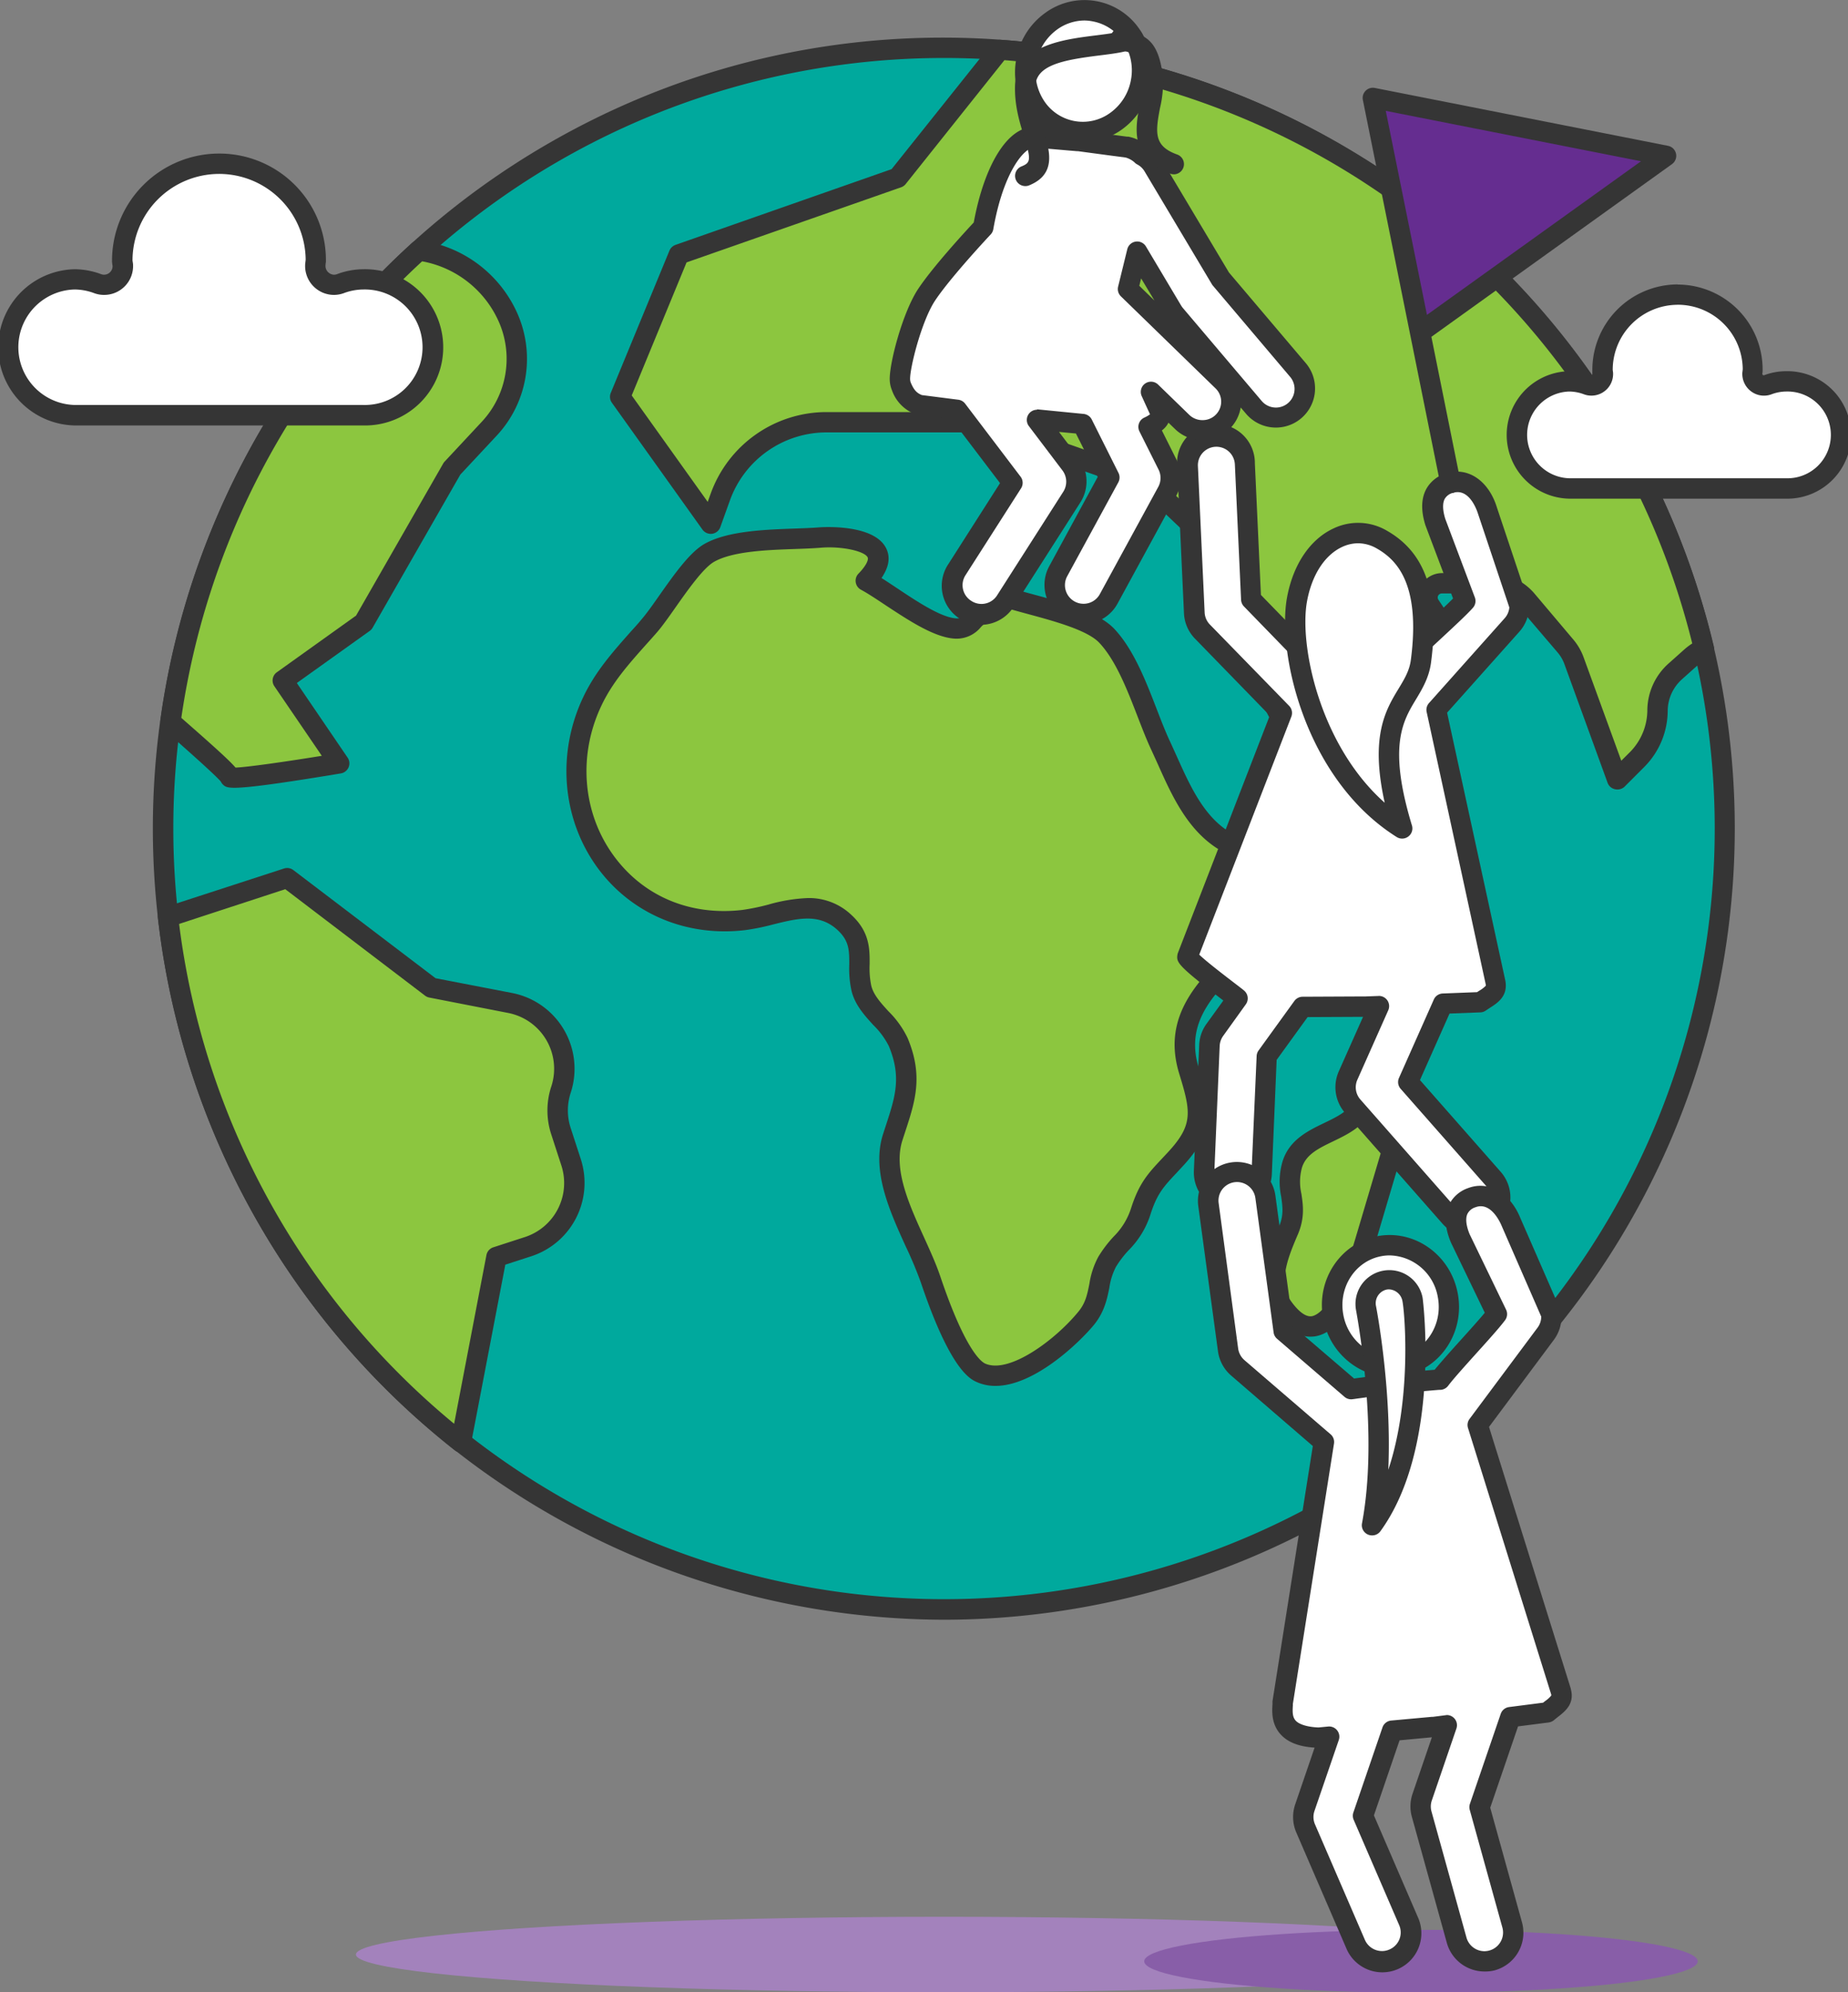
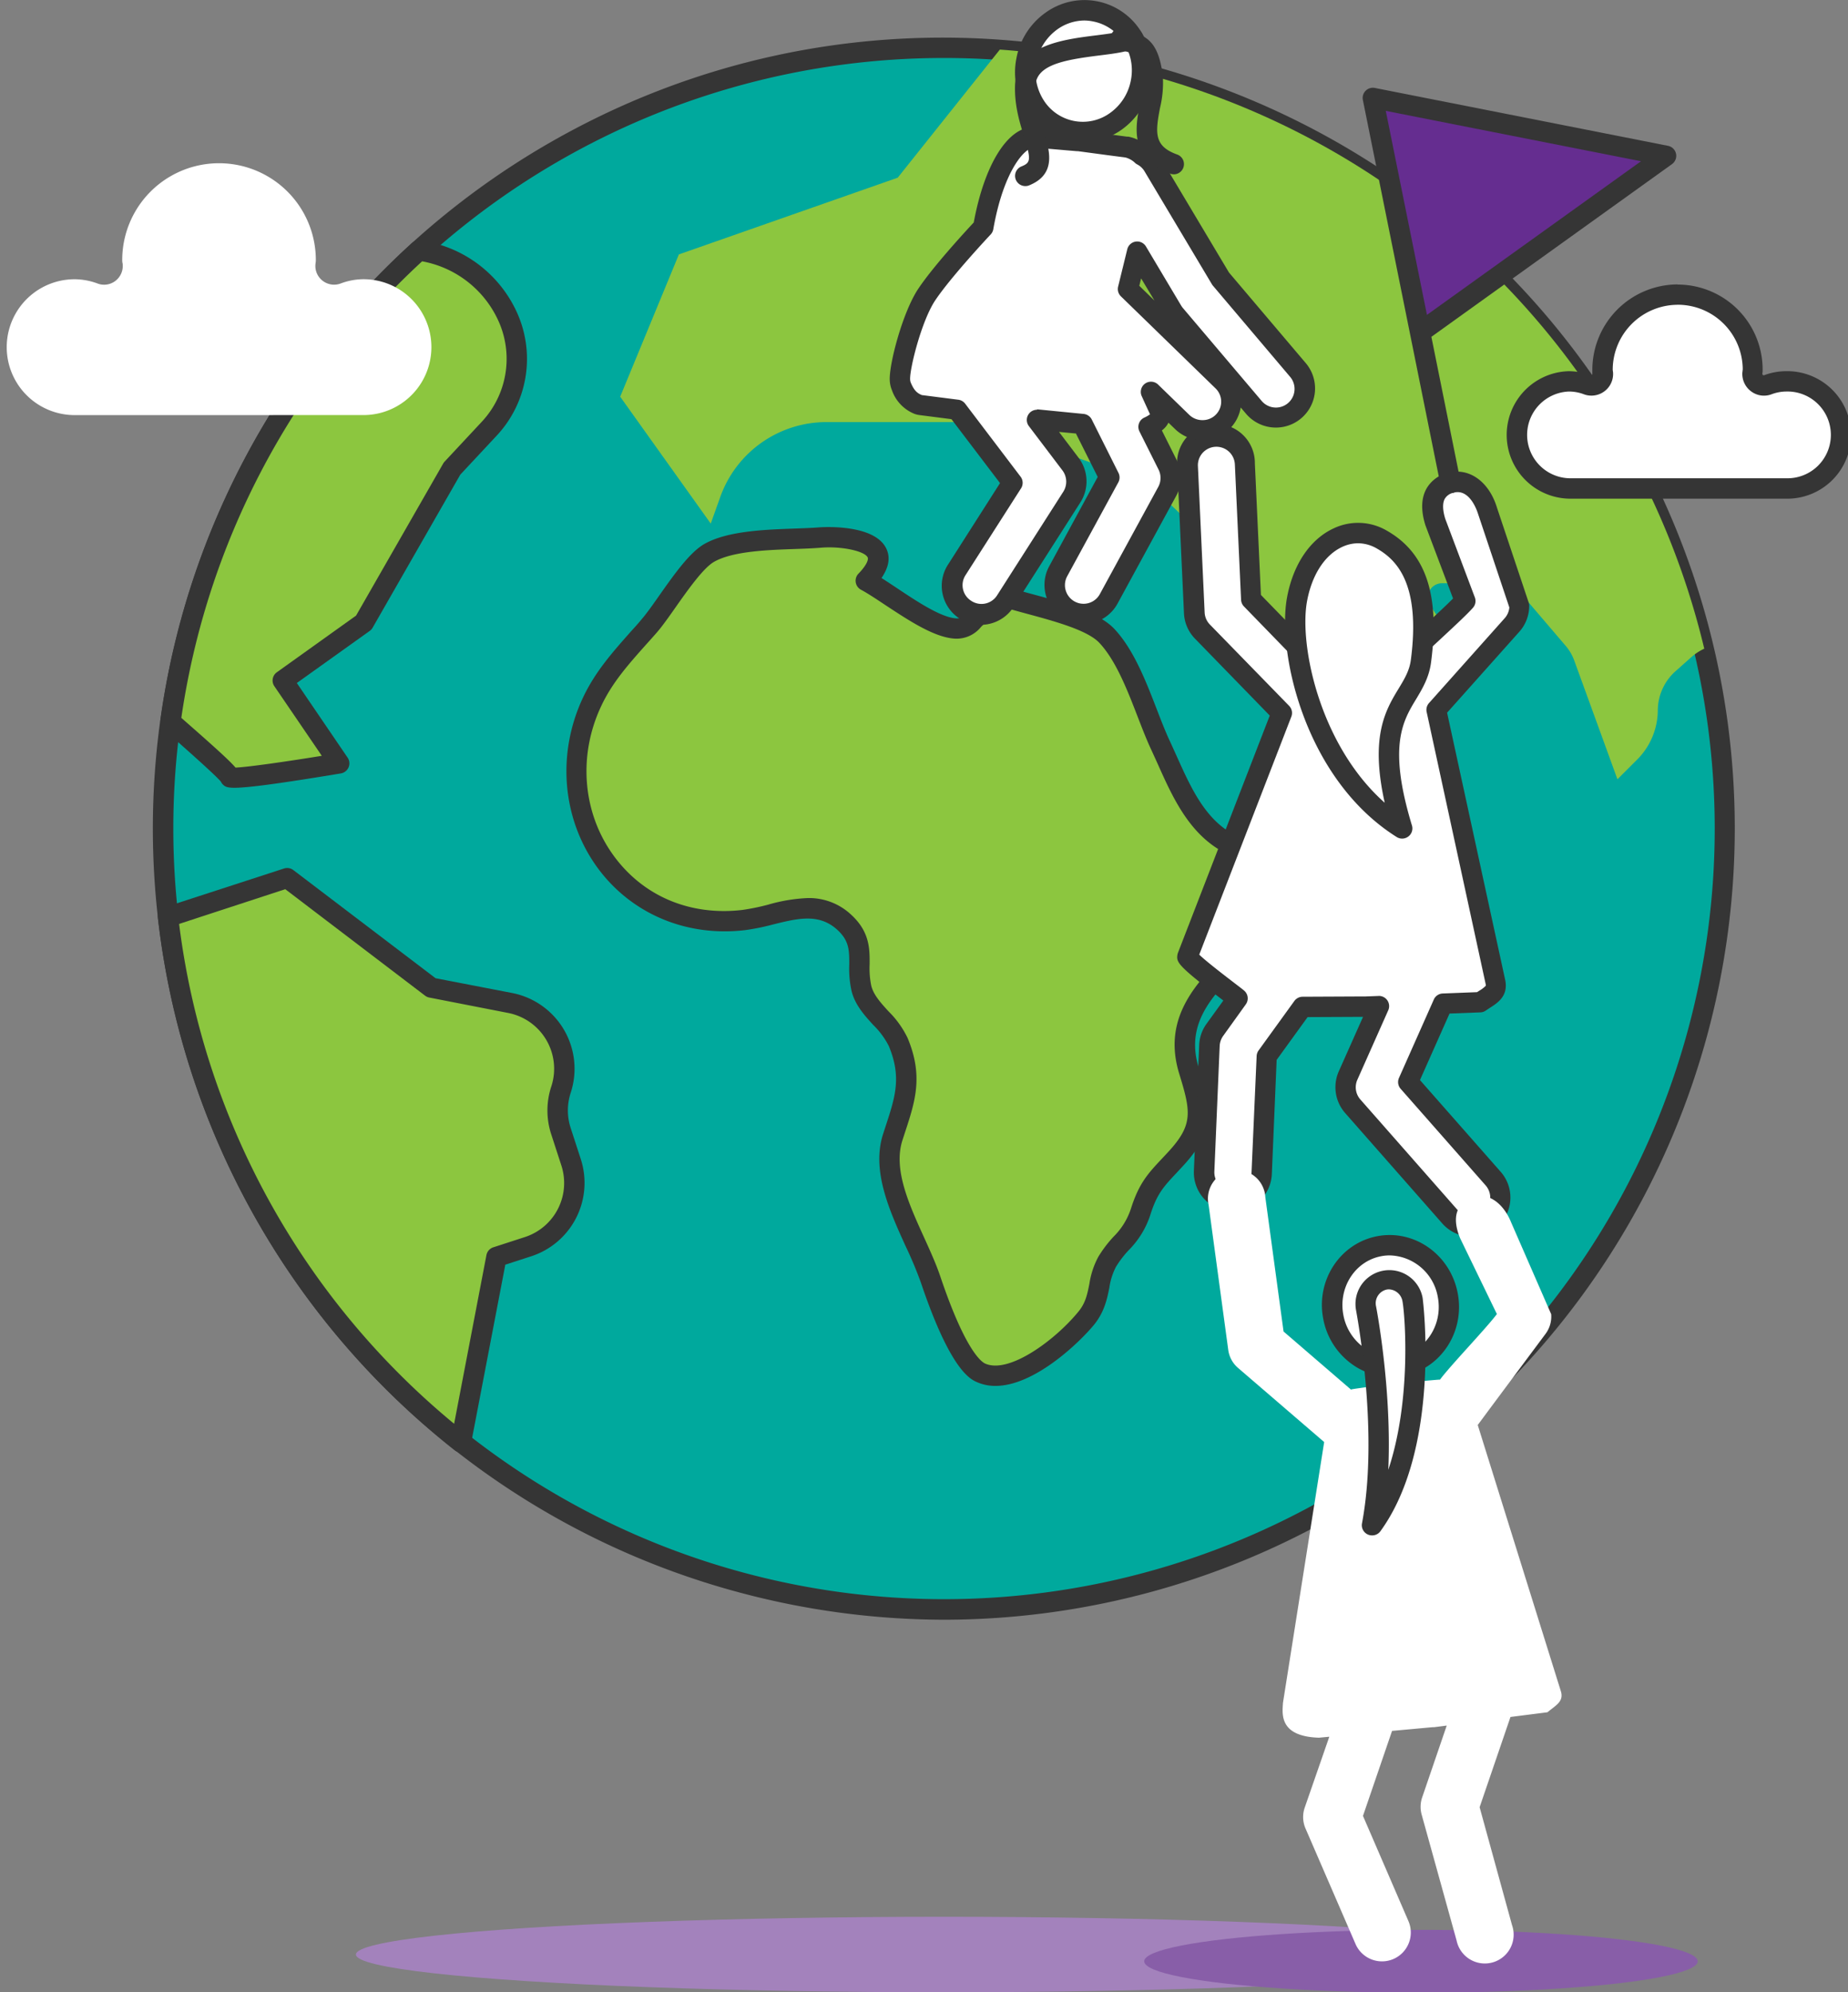
<svg xmlns="http://www.w3.org/2000/svg" id="Layer_1" data-name="Layer 1" viewBox="0 0 500 539">
  <rect x="0" y="0" width="500" height="539" fill="#808080" stroke="none" />
  <title>mission-of-project-image</title>
  <path d="M361,407.12C260,465.45,130.79,430.83,72.45,329.79S48.73,99.54,149.77,41.2,380,17.48,438.36,118.53,462.08,348.78,361,407.12Z" style="fill:#00a99d" />
  <path d="M255.75,438.27A215.25,215.25,0,0,1,200,430.88,214,214,0,0,1,148.4,38.81c102.2-59,233.34-23.86,292.35,78.34a214.17,214.17,0,0,1-185,321.12Zm-.7-422.58A208.47,208.47,0,0,0,74.83,328.41,208.51,208.51,0,1,0,255.05,15.69Z" style="fill:#353535" />
  <path d="M270.32,160.94c-1.52.35-4.47,1.1-5.75,2.12-1.59,1.28.9,2.94,0,3.67-1.57,1.25-2.7,3.52-6.06,3.31-7-.45-17.78-9.52-24.19-12.95,10.33-10.62-6-12.22-12.38-11.68-8.25.68-22.52-.06-30,4.14-5.17,2.91-12.12,15-16.29,19.79-5.8,6.68-11.63,12.48-15.41,20.47-13.86,29.34,7.47,63,41,59.08,9.31-1.09,19.07-6.94,27.32.78,6.08,5.69,2.87,11.05,4.48,17.68,1.39,5.75,7.75,9.28,9.95,14.55,4.22,10.11,1.55,16.44-1.46,25.76-4,12.24,6.27,26.77,10.25,38.58,2,5.94,7.84,22.59,13.57,25.2,9,4.1,23.14-8.19,28.52-14.8,4.21-5.17,2.83-10.42,5.66-15.25,3.06-5.24,6.93-6.81,9.07-13.56,2.31-7.28,4.71-9.09,9.59-14.4,7.86-8.54,6.64-13.54,3.5-23.67-6.53-21.05,17.17-30.89,27.84-46.35,11.15-16.13-10.4-10.75-18.84-16.27-8.68-5.68-12.48-16.46-16.66-25.4S306.4,179.36,299.47,172C294.13,166.36,277.9,163.74,270.32,160.94Z" style="fill:#8cc63f" />
  <path d="M269.34,375a12.2,12.2,0,0,1-5.11-1.06c-1.75-.8-7.09-3.23-15.05-26.83a108.18,108.18,0,0,0-4.19-10c-4.34-9.56-9.25-20.39-6.06-30.26l.65-2c2.65-8.08,4.4-13.41.89-21.83a21.68,21.68,0,0,0-4.18-5.66c-2.34-2.56-5-5.47-5.91-9.31a27.85,27.85,0,0,1-.6-7.09c0-3.8,0-6.31-3.08-9.23-5-4.69-10.77-3.26-17.45-1.61a60.93,60.93,0,0,1-7.67,1.56c-16,1.89-31-4.52-40.1-17.14-9.44-13.14-10.86-30.71-3.71-45.85,3.31-7,8-12.24,12.9-17.79,1-1.09,2-2.19,2.92-3.32,1.3-1.5,3-3.88,4.76-6.41,4.07-5.77,8.27-11.73,12.26-14,6.23-3.51,16.29-3.86,24.38-4.15,2.46-.09,4.78-.17,6.71-.33.15,0,14.83-1.16,18.11,5.77,1.13,2.39.69,5-1.31,7.94,1.35.85,2.79,1.81,4.28,2.8,5.25,3.5,11.79,7.86,15.9,8.12,1.25.08,1.75-.37,2.85-1.49l.08-.08a4,4,0,0,1,1.24-4.81c1.29-1,3.4-1.85,6.84-2.66a2.84,2.84,0,0,1,1.58.1c2.13.79,5.12,1.6,8.28,2.45,8.27,2.24,17.64,4.78,21.93,9.32,5.24,5.56,8.56,14.16,11.49,21.74,1.22,3.16,2.37,6.14,3.58,8.71.61,1.31,1.21,2.66,1.82,4,3.49,7.78,7.1,15.83,13.85,20.24,2.26,1.48,6.1,2.07,9.8,2.64,5.69.87,11.05,1.69,12.88,5.93,1.69,3.93-.95,8.49-3.08,11.58-3.49,5.05-8.23,9.46-12.81,13.73-10,9.33-18.66,17.38-14.67,30.23,3.33,10.76,4.66,16.82-4.1,26.36-.66.72-1.28,1.37-1.85,2-3.55,3.77-5.33,5.67-7.14,11.37a24,24,0,0,1-5.83,9.56,27.53,27.53,0,0,0-3.49,4.56,17.53,17.53,0,0,0-1.78,5.63c-.61,3-1.31,6.51-4.12,10C292.06,363.25,279.9,375,269.34,375ZM218.55,243a16.62,16.62,0,0,1,11.92,4.67c4.88,4.57,4.85,9.2,4.82,13.28a23.22,23.22,0,0,0,.44,5.76c.6,2.47,2.56,4.63,4.64,6.91a26.06,26.06,0,0,1,5.19,7.23c4.3,10.32,2.08,17.09-.74,25.67l-.65,2c-2.53,7.84,1.72,17.22,5.84,26.29,1.67,3.69,3.25,7.16,4.4,10.56,6.67,19.8,11,23.05,12.1,23.57,6.49,2.95,19.05-6.42,25.24-14,2-2.4,2.44-4.8,3-7.57a22.33,22.33,0,0,1,2.43-7.33,33.29,33.29,0,0,1,4.13-5.44A18.89,18.89,0,0,0,306,327c2.19-6.89,4.65-9.51,8.37-13.48.56-.6,1.17-1.24,1.81-1.94,6.71-7.3,6-10.86,2.89-21-5-16.16,5.77-26.19,16.18-35.89,4.37-4.07,8.89-8.28,12-12.83s2.66-6,2.55-6.27c-.62-1.43-5.26-2.15-8.65-2.67-4.29-.65-8.72-1.33-12-3.47-8.1-5.29-12.22-14.48-15.85-22.6-.6-1.33-1.2-2.65-1.79-3.93-1.29-2.75-2.47-5.81-3.73-9.06-2.75-7.11-5.86-15.17-10.36-19.94-3.22-3.42-12.17-5.84-19.36-7.79-2.92-.79-5.7-1.54-7.94-2.31a21.44,21.44,0,0,0-3,.94,3.31,3.31,0,0,1-.9,4.13,11.07,11.07,0,0,0-.82.78,8.48,8.48,0,0,1-7.13,3.13c-5.59-.36-12.51-5-18.61-9-2.49-1.66-4.85-3.23-6.71-4.23a2.76,2.76,0,0,1-.68-4.35c2.12-2.18,2.78-3.78,2.49-4.39-.83-1.76-7.23-3.09-12.66-2.63-2.06.17-4.45.26-7,.35-7.48.26-16.8.59-21.87,3.45-2.9,1.63-7.09,7.57-10.45,12.34-1.86,2.65-3.62,5.15-5.11,6.85-1,1.15-2,2.26-3,3.37-4.66,5.24-9.07,10.2-12,16.48-6.3,13.33-5.07,28.77,3.21,40.28,8,11.13,20.75,16.56,35,14.89a59.61,59.61,0,0,0,7-1.44A44.72,44.72,0,0,1,218.55,243Z" style="fill:#353535" />
-   <path d="M379.37,302.15,369.26,336.2c-2.35,7.94-10.67,33.9-22.35,17.27-4.44-6.32-.83-14.6,1.64-20.41,3.13-7.34-1.09-11,1.08-18,2.5-8,12.78-8.23,17.64-13.83,3.39-3.9,5.49-10.11,8-14.68Z" style="fill:#8cc63f" />
-   <path d="M354.5,361.68c-3.45,0-6.75-2.22-9.85-6.62-5.27-7.5-1.33-16.76,1.28-22.88l.09-.2c1.36-3.2,1-5.41.62-8.2a19.59,19.59,0,0,1,.37-9.52c1.83-5.84,6.84-8.26,11.27-10.4,2.72-1.31,5.29-2.55,6.91-4.42,2-2.33,3.63-5.81,5.18-9.17.78-1.69,1.59-3.44,2.44-5a2.76,2.76,0,0,1,5.09.61L382,301.45a2.79,2.79,0,0,1,0,1.49L371.91,337c-4.61,15.53-9.87,23.57-16.08,24.59A8.6,8.6,0,0,1,354.5,361.68Zm20-67.18a36.85,36.85,0,0,1-5.14,8.56c-2.36,2.72-5.57,4.27-8.67,5.77-3.92,1.89-7.3,3.52-8.42,7.08a14.49,14.49,0,0,0-.17,7.06c.46,3.06,1,6.54-1,11.17l-.09.2c-2.25,5.3-5.35,12.56-1.84,17.55,1.49,2.12,3.71,4.58,5.78,4.25,1.36-.23,6.24-2.38,11.68-20.72l9.89-33.31Z" style="fill:#353535" />
  <path d="M438.36,118.53A211,211,0,0,0,270.52,13.42L242.89,48.08,183.68,68.84l-15.88,38.5,24.5,34.33,2.6-7.26a30.5,30.5,0,0,1,28.71-20.2H264l46.42,16.32,16,15.26v9.69l22.23,42.58,6.47-2.39a102.93,102.93,0,0,0,37.21-23.81l-5.37-8.05a3.86,3.86,0,0,1,3.21-6h13a13,13,0,0,1,9.86,4.55l10.58,12.39a12.91,12.91,0,0,1,2.33,4l11.68,32.11,5.56-5.56a19,19,0,0,0,5.36-13.23,14.27,14.27,0,0,1,4.77-10.43l4.26-3.79a14.14,14.14,0,0,1,3.54-2.32A211.34,211.34,0,0,0,438.36,118.53Z" style="fill:#8cc63f" />
-   <path d="M437.55,213.62a2.46,2.46,0,0,1-.6-.07,2.73,2.73,0,0,1-2-1.75l-11.68-32.11a10.31,10.31,0,0,0-1.83-3.14l-10.58-12.39a10.21,10.21,0,0,0-7.77-3.58h-13a1.09,1.09,0,0,0-.91,1.7l5.36,8.05a2.76,2.76,0,0,1-.34,3.48,106.45,106.45,0,0,1-38.2,24.45l-6.47,2.39a2.76,2.76,0,0,1-3.4-1.31L324,156.76a2.81,2.81,0,0,1-.31-1.28V147l-14.71-14-45.42-16H223.61a27.8,27.8,0,0,0-26.11,18.37l-2.61,7.26a2.76,2.76,0,0,1-2.21,1.8,2.79,2.79,0,0,1-2.62-1.13l-24.51-34.33a2.76,2.76,0,0,1-.3-2.65l15.88-38.51a2.79,2.79,0,0,1,1.64-1.55l58.46-20.49,27.14-34a2.76,2.76,0,0,1,2.35-1,214,214,0,0,1,170,106.48h0a214.27,214.27,0,0,1,23,57.74,2.76,2.76,0,0,1-1.53,3.14,11.76,11.76,0,0,0-2.86,1.87l-4.25,3.8a11.58,11.58,0,0,0-3.86,8.41,21.68,21.68,0,0,1-6.17,15.14l-5.55,5.56A2.79,2.79,0,0,1,437.55,213.62Zm-47.4-58.55h13a15.73,15.73,0,0,1,12,5.51L425.64,173a15.77,15.77,0,0,1,2.82,4.84l10.2,28,2.5-2.49A16.25,16.25,0,0,0,445.71,192a17.1,17.1,0,0,1,5.7-12.43l4.26-3.8a16.81,16.81,0,0,1,2.19-1.66A208.71,208.71,0,0,0,271.76,16.28L245.05,49.79a2.78,2.78,0,0,1-1.25.89L185.76,71l-14.84,36,20.56,28.8.83-2.3a33.34,33.34,0,0,1,31.3-22H264a2.86,2.86,0,0,1,.92.15l46.42,16.32a2.8,2.8,0,0,1,1,.6l16,15.27a2.77,2.77,0,0,1,.85,2v9L350,194.64l4.2-1.55a101.11,101.11,0,0,0,34.6-21.6l-4.1-6.15a6.6,6.6,0,0,1,5.5-10.27Z" style="fill:#353535" />
  <path d="M122.31,126.78,132.42,116a27.63,27.63,0,0,0,5.34-29.35h0a30.82,30.82,0,0,0-24.45-18.81A211.31,211.31,0,0,0,46.12,195.33c7.89,6.89,16.15,14.27,16.1,14.92-.09,1.25,29.56-3.72,29.56-3.72L76.51,184.14l21.92-15.67Z" style="fill:#8cc63f" />
  <path d="M63.45,213.16c-2.18,0-2.6-.39-3.06-.8a2.92,2.92,0,0,1-.65-.9c-.58-.68-3.24-3.4-15.43-14.06a2.74,2.74,0,0,1-.92-2.45,214.33,214.33,0,0,1,68.07-129.2,2.73,2.73,0,0,1,2.22-.69A33.69,33.69,0,0,1,140.3,85.55a30.42,30.42,0,0,1-5.87,32.28l-9.89,10.6-23.72,41.41a2.71,2.71,0,0,1-.78.87l-19.73,14.1L94.05,205a2.74,2.74,0,0,1,.26,2.63,2.78,2.78,0,0,1-2.08,1.64C74.23,212.26,66.78,213.15,63.45,213.16Zm-4-3.09a2.65,2.65,0,0,0,.06.77A2.48,2.48,0,0,1,59.47,210.07Zm0,0h0ZM49.06,194.24c9,7.9,13,11.51,14.67,13.46,3.21-.13,13.3-1.56,23.34-3.19L74.24,185.69a2.74,2.74,0,0,1,.67-3.79l21.43-15.33,23.58-41.16a2.71,2.71,0,0,1,.38-.51l10.1-10.83a24.92,24.92,0,0,0,4.81-26.42,28.21,28.21,0,0,0-21-16.94A208.82,208.82,0,0,0,49.06,194.24Z" style="fill:#353535" />
  <path d="M142.86,337.28a18.14,18.14,0,0,0,11.64-22.85l-2.72-8.37a18.13,18.13,0,0,1,0-11.26h0A18.12,18.12,0,0,0,138,271.36l-21.34-4.18-39-29.65L45.46,248A211.81,211.81,0,0,0,124.71,390.2l9.61-50.15Z" style="fill:#8cc63f" />
  <path d="M124.71,393a2.74,2.74,0,0,1-1.7-.59,214.53,214.53,0,0,1-80.29-144,2.75,2.75,0,0,1,1.88-2.93l32.25-10.48a2.75,2.75,0,0,1,2.52.43l38.48,29.26,20.72,4a20.88,20.88,0,0,1,15.84,27,15.36,15.36,0,0,0,0,9.55l2.72,8.37a20.88,20.88,0,0,1-13.41,26.32l-7,2.27-9.3,48.55a2.75,2.75,0,0,1-1.74,2.06A2.69,2.69,0,0,1,124.71,393Zm-76.25-143a209.06,209.06,0,0,0,74.41,135.25l8.74-45.64a2.76,2.76,0,0,1,1.86-2.11l8.54-2.77h0a15.37,15.37,0,0,0,9.87-19.38l-2.72-8.37a20.73,20.73,0,0,1,0-13,15.38,15.38,0,0,0-11.66-19.89l-21.35-4.17a2.74,2.74,0,0,1-1.14-.51L77.18,240.6Z" style="fill:#353535" />
  <path d="M411.08,164l-8.6-25.74c-1.49-4.94-5.18-8.93-10-7.55-4.13,1.17-5.92,4.71-4.07,10.62l8.05,21.33c-3.14,3.53-13.76,12.78-16.91,16.31-.45,0,.78,0-11.88-.07h-.42c-12.66.58-11.42.52-11.88.58l-16.78-17.27-1.69-36.65a7.77,7.77,0,0,0-15.53.72l1.82,39.6a7.84,7.84,0,0,0,2.19,5.06L346.79,193l-25.47,65.83c-.17,1.24,12.8,10.73,13.48,11.41l-6.08,8.41a7.8,7.8,0,0,0-1.47,4.24l-1.44,34.06a7.8,7.8,0,0,0,7.46,8.12h.34a7.8,7.8,0,0,0,7.79-7.47l1.34-31.72,9.68-13.39,16.79-.08h.42l3.46-.13L364.74,291a7.8,7.8,0,0,0,1.27,8.32l26.3,29.9A7.8,7.8,0,0,0,404,318.93l-23-26.14,9.43-21.22,10.06-.38c2.47-1.73,4.66-2.52,4.17-5.25l-16.06-73.88c6.25-7-3.3,3.71,20.48-22.95A7.77,7.77,0,0,0,411.08,164Z" style="fill:#fff" />
  <path d="M398.17,334.64a10.61,10.61,0,0,1-7.93-3.58l-26.3-29.9a10.59,10.59,0,0,1-1.72-11.26l6.57-14.76-15,.07-8.38,11.58-1.3,30.9a10.55,10.55,0,1,1-21.09-.9l1.44-34.06a10.41,10.41,0,0,1,2-5.73l4.53-6.27-.32-.25c-12-9.17-12.39-10.07-12.11-12.07a2.69,2.69,0,0,1,.16-.62l24.83-64.17-20.21-20.79a10.51,10.51,0,0,1-3-6.86l-1.82-39.59a10.53,10.53,0,1,1,21-1l1.64,35.6,15.17,15.6,8.91-.41,1.52-.07.36,0h2.36l8.78,0c1.82-1.89,4.71-4.57,7.74-7.38,2.66-2.47,5.39-5,7.14-6.78l-7.44-19.71a.88.88,0,0,1-.05-.15c-1.22-3.91-1.14-7.19.25-9.77a9,9,0,0,1,5.7-4.33c5.74-1.63,11.26,2.23,13.43,9.4l8.58,25.67a2.89,2.89,0,0,1,.14.88,10.54,10.54,0,0,1-2.67,7l-19.55,21.91,15.76,72.51c.76,4.16-2.06,6-4.12,7.31l-1.16.77a2.68,2.68,0,0,1-1.47.5l-8.35.32-8,18,21.83,24.81a10.55,10.55,0,0,1-7.92,17.53Zm-25.08-65.16a2.76,2.76,0,0,1,2.52,3.88l-8.35,18.78a5,5,0,0,0,.82,5.38l26.3,29.9a5,5,0,0,0,7.12.45,5.06,5.06,0,0,0,.46-7.12l-23-26.14a2.75,2.75,0,0,1-.45-2.94l9.43-21.22a2.75,2.75,0,0,1,2.41-1.63l9.28-.36.64-.41a8.3,8.3,0,0,0,1.73-1.32h0a1.08,1.08,0,0,0,0-.29l-16-73.79a2.74,2.74,0,0,1,.64-2.42l20.47-22.95a5,5,0,0,0,1.26-2.92l-8.45-25.27c-.24-.79-2.27-7-6.67-5.77a3.64,3.64,0,0,0-2.35,1.65c-.64,1.19-.59,3.07.14,5.43l8,21.25a2.77,2.77,0,0,1-.52,2.81c-1.66,1.86-5.05,5-8.63,8.33-3.34,3.1-6.79,6.31-8.28,8a2.78,2.78,0,0,1-2.3.91l-.17,0c-.22,0-2.2,0-9.55,0h-2.21l-1.76.08c-7.48.34-9.49.44-9.76.46l-.12,0a2.75,2.75,0,0,1-2.34-.81L336.57,164.1a2.79,2.79,0,0,1-.78-1.79l-1.68-36.65a5,5,0,0,0-10,.46l1.82,39.6a5,5,0,0,0,1.42,3.27l21.44,22a2.76,2.76,0,0,1,.6,2.92l-24.92,64.4c2,1.94,7.4,6.05,9.61,7.75,2,1.53,2.42,1.86,2.7,2.13a2.77,2.77,0,0,1,.29,3.57L331,280.22A5.06,5.06,0,0,0,330,283L328.56,317a5.06,5.06,0,0,0,4.83,5.25h.22a5,5,0,0,0,5-4.83L340,285.73a2.82,2.82,0,0,1,.52-1.49l9.69-13.4a2.77,2.77,0,0,1,2.22-1.14l16.79-.08h.32l3.46-.13Zm-49.34-11.86Z" style="fill:#353535" />
  <path d="M369.1,179.63c8.67-.85,15-8.87,14.08-17.93s-8.63-15.69-17.29-14.84-15,8.87-14.08,17.92S360.44,180.48,369.1,179.63Z" style="fill:#fff" />
  <path d="M367.59,182.46A18.13,18.13,0,0,1,355.74,178a19.74,19.74,0,0,1-2.64-27,18.08,18.08,0,0,1,12.52-6.93c10.17-1,19.27,6.78,20.31,17.33s-6.4,19.94-16.56,20.93A17.68,17.68,0,0,1,367.59,182.46Zm-.22-32.92c-.4,0-.8,0-1.21.06a12.61,12.61,0,0,0-8.73,4.85,14.24,14.24,0,0,0,1.9,19.38,12.63,12.63,0,0,0,9.5,3.06h0c7.14-.7,12.35-7.39,11.61-14.92C379.75,154.88,374,149.54,367.37,149.54Z" style="fill:#353535" />
  <path d="M373.83,146c7.16,4,13.38,12.1,10.63,33-1.52,11.55-15,12.73-5.09,45.22-22.85-14.38-31.22-47.13-28.43-62.08S364.92,140.93,373.83,146Z" style="fill:#fff" />
  <path d="M379.37,226.91a2.78,2.78,0,0,1-1.47-.42c-24.91-15.68-32.44-50.07-29.66-64.92,1.66-8.87,6.23-15.64,12.55-18.58a15.38,15.38,0,0,1,14.39.57h0c10.61,6,14.43,17.35,12,35.74-.53,4-2.31,7-4,9.82-3.61,5.95-7.71,12.7-1.16,34.24a2.73,2.73,0,0,1-1,3A2.77,2.77,0,0,1,379.37,226.91ZM367.45,147a10.3,10.3,0,0,0-4.33,1c-4.69,2.19-8.14,7.51-9.47,14.6-2.22,11.87,3.39,39,21,54.61-4-18,.25-25.1,3.79-30.93,1.55-2.56,2.89-4.78,3.28-7.68,2.74-20.85-4-27.23-9.26-30.22A10.21,10.21,0,0,0,367.45,147Z" style="fill:#353535" />
  <ellipse cx="255.41" cy="528.86" rx="159.11" ry="10.21" style="fill:#a382bc" />
  <ellipse cx="384.46" cy="530.69" rx="74.88" ry="8.51" style="fill:#885ea8" />
  <path d="M422.35,457.74l-22.53-72.16c5.6-7.54-3,4,18.36-24.68a7.81,7.81,0,0,0,1.51-5.31l-10.85-24.87c-1.93-4.79-6-8.44-10.67-6.64-4,1.54-5.48,5.23-3.12,10.95L405,355.56c-2.82,3.79-12.58,13.95-15.4,17.75-.46,0,.77-.11-11.85,1h0l-.2,0h-.21C364.76,376,366,375.86,365.53,376l-18.25-15.72-4.93-36.35A7.77,7.77,0,1,0,327,326l5.32,39.28a7.79,7.79,0,0,0,2.63,4.84l23.32,20.07-11.15,70.58c-.14,2.78-1.23,9.09,9.75,9.42l2.79-.26L353,489.13a7.79,7.79,0,0,0,.22,5.62L366.75,526a7.8,7.8,0,0,0,7.17,4.71,7.71,7.71,0,0,0,3.09-.64,7.8,7.8,0,0,0,4.06-10.25l-12.3-28.47,7.87-23,10.95-1h0l.2,0,.21,0h0l3.43-.44-6.65,19.45a7.8,7.8,0,0,0-.14,4.61l9.46,34.1a7.8,7.8,0,1,0,15-4.16L400.33,489l8.35-24.42,10-1.27C421,461.39,423.09,460.42,422.35,457.74Z" style="fill:#fff" />
-   <path d="M401.63,533.45a10.58,10.58,0,0,1-10.17-7.74L382,491.61a10.54,10.54,0,0,1,.18-6.24l5.23-15.29-8.74.82-6.94,20.31L383.6,518.7a10.56,10.56,0,1,1-19.38,8.38l-13.49-31.24a10.55,10.55,0,0,1-.3-7.6l5.25-15.36c-4.24-.27-7.25-1.45-9.19-3.59-2.55-2.8-2.32-6.3-2.2-8.18l0-.48a1.53,1.53,0,0,1,0-.3l10.91-69.06L333.1,372.2a10.54,10.54,0,0,1-3.56-6.56l-5.33-39.28a10.53,10.53,0,1,1,20.87-2.83l4.79,35.32L366.36,373l8.76-1.19,1.59-.22.35-.05.45,2.72-.27-2.74.13,0,.35,0,1.93-.16,8.51-.73c1.65-2,4.3-5,7.07-8.05,2.42-2.69,4.92-5.46,6.5-7.37l-9.16-19-.06-.15c-1.56-3.78-1.77-7.06-.61-9.75a9,9,0,0,1,5.28-4.82c5.58-2.13,11.42,1.23,14.21,8.18l10.82,24.8a2.65,2.65,0,0,1,.22.87,10.44,10.44,0,0,1-2,7.18L402.87,386.1,425,456.92a.29.29,0,0,0,0,.09c1.1,4-1.54,6.05-3.48,7.56-.35.28-.71.56-1.08.87a2.81,2.81,0,0,1-1.43.63l-8.28,1.06-7.53,22,8.59,31a10.56,10.56,0,0,1-7.35,13A10.37,10.37,0,0,1,401.63,533.45Zm-10.19-69.39a2.75,2.75,0,0,1,2.61,3.65l-6.65,19.45a5,5,0,0,0-.09,3l9.46,34.1a5.05,5.05,0,0,0,4.86,3.7,5.18,5.18,0,0,0,1.35-.19,5.05,5.05,0,0,0,3.51-6.21l-8.81-31.77a2.74,2.74,0,0,1,0-1.63l8.36-24.42a2.75,2.75,0,0,1,2.25-1.84l9.21-1.18.6-.47a7.86,7.86,0,0,0,1.61-1.46,1.12,1.12,0,0,0,0-.26L397.19,386.4a2.73,2.73,0,0,1,.42-2.47L416,359.25a5,5,0,0,0,1-3l-10.65-24.42c-.31-.77-2.88-6.81-7.16-5.16a3.57,3.57,0,0,0-2.19,1.85c-.53,1.24-.32,3.11.61,5.4l9.88,20.45a2.77,2.77,0,0,1-.27,2.85c-1.49,2-4.58,5.43-7.86,9.06-3.05,3.39-6.2,6.89-7.54,8.68a2.75,2.75,0,0,1-2.21,1.11h-.18c-.21,0-2.13.17-9.27.79L378,377h-.16l-.12,0-1.82.25c-7.36,1-9.34,1.26-9.6,1.31l-.12,0a2.75,2.75,0,0,1-2.41-.6l-18.25-15.71a2.75,2.75,0,0,1-.93-1.72l-4.93-36.35a5,5,0,1,0-9.94,1.35L335,364.9a5.09,5.09,0,0,0,1.7,3.13L360,388.09a2.74,2.74,0,0,1,.93,2.52l-11.13,70.45,0,.41c-.11,1.72-.13,3.12.77,4.11s3.13,1.73,6.17,1.84l2.62-.25a2.76,2.76,0,0,1,2.87,3.64L355.65,490a5,5,0,0,0,.14,3.64l13.49,31.23a5.05,5.05,0,0,0,4.64,3.05,4.94,4.94,0,0,0,2-.42,5,5,0,0,0,2.63-6.63l-12.3-28.47a2.71,2.71,0,0,1-.07-2l7.87-23a2.76,2.76,0,0,1,2.35-1.85l10.95-1h.2l.12,0,3.43-.44Z" style="fill:#353535" />
  <path d="M379.26,369.56c8.56-1.61,14.13-10.17,12.44-19.1s-10-14.87-18.54-13.26S359,347.37,360.72,356.3,370.71,371.17,379.26,369.56Z" style="fill:#fff" />
  <path d="M376.42,372.58a18.18,18.18,0,0,1-10.61-3.45,19.49,19.49,0,0,1-7.8-12.32c-2-10.41,4.6-20.42,14.64-22.32s19.79,5,21.76,15.46-4.6,20.43-14.64,22.32A18.16,18.16,0,0,1,376.42,372.58ZM376,339.69a12,12,0,0,0-2.3.22c-7.05,1.33-11.64,8.45-10.24,15.88a14,14,0,0,0,5.59,8.86,12.59,12.59,0,0,0,9.73,2.2h0c7.05-1.33,11.64-8.45,10.24-15.88A13.55,13.55,0,0,0,376,339.69Z" style="fill:#353535" />
  <path d="M371.21,412.69c14.88-20.44,11.64-57.46,11-61.08A6.4,6.4,0,1,0,369.6,354C370.29,357.6,375.78,388.5,371.21,412.69Z" style="fill:#fff" />
  <path d="M371.21,415.45a2.68,2.68,0,0,1-1.1-.23,2.75,2.75,0,0,1-1.61-3c4.51-23.88-1-54.3-1.6-57.69a9.15,9.15,0,1,1,18-3.39c.08.37,5.15,40.43-11.44,63.22A2.73,2.73,0,0,1,371.21,415.45Zm4.58-66.57a3.36,3.36,0,0,0-.63.06,3.79,3.79,0,0,0-2.85,4.53c.53,2.79,4.24,23.38,3.31,44.23,6.32-18.9,4.53-41.89,3.84-45.58A3.86,3.86,0,0,0,375.79,348.88Z" style="fill:#353535" />
  <polyline points="392.44 130.67 371.43 26.5 450.74 42.16 385.08 89.33" style="fill:#652d90" />
  <path d="M392.44,133.42a2.75,2.75,0,0,1-2.7-2.21l-21-104.16A2.76,2.76,0,0,1,372,23.8l79.31,15.66a2.76,2.76,0,0,1,1.08,4.94L387.28,91.14l7.86,39a2.76,2.76,0,0,1-2.16,3.25A3.29,3.29,0,0,1,392.44,133.42ZM374.94,30l11.14,55.2L444,43.63Z" style="fill:#353535" />
  <path d="M308.63,22.16c1.69-8.94-3.88-17.49-12.43-19.1s-16.86,4.32-18.55,13.25,3.89,17.49,12.44,19.11S307,31.1,308.63,22.16Z" style="fill:#fff" />
  <path d="M292.94,38.44a17.38,17.38,0,0,1-3.36-.32,18.09,18.09,0,0,1-11.86-8A19.47,19.47,0,0,1,275,15.8a19.41,19.41,0,0,1,7.8-12.31,18,18,0,0,1,25.81,4.87,19.74,19.74,0,0,1-5,26.63A18.15,18.15,0,0,1,292.94,38.44Zm.43-32.89A12.74,12.74,0,0,0,286,8a14.24,14.24,0,0,0-3.61,19.14,12.54,12.54,0,0,0,18,3.39,14,14,0,0,0,5.59-8.85h0a14,14,0,0,0-2-10.28,12.62,12.62,0,0,0-8.26-5.6A12.23,12.23,0,0,0,293.37,5.55Z" style="fill:#353535" />
  <path d="M351.17,100.17,330.28,75.53,312,45A7.61,7.61,0,0,0,309,42a8.53,8.53,0,0,0-4-2.15c-1.69-.22-5.23-.67-12.89-1.71h0l-.21,0-.21,0h0c-12.62-1.09-11.39-1-11.85-1-5.08-.14-11,8.89-13.73,24.35,0,0-10.76,11.44-15.27,18.17-3.95,5.9-7.48,19.67-7.26,23.21a5.46,5.46,0,0,0,.38,1.68,7.93,7.93,0,0,0,4.54,4.86,2.92,2.92,0,0,0,.72.18l9.8,1.25,15,19.75-15,23.47a7.8,7.8,0,0,0,13.15,8.39L290,134.42a7.8,7.8,0,0,0-.37-8.91l-9.08-12,12.34,1.15,7.22,14.41-13.85,25.44a7.8,7.8,0,0,0,3.13,10.58,7.68,7.68,0,0,0,3.72.95A7.78,7.78,0,0,0,300,162l15.8-29a7.81,7.81,0,0,0,.12-7.22l-5.18-10.33c1.91-.91,3.32-1.68,3.21-3.87l-2.55-5.6,8.45,8.2A7.8,7.8,0,1,0,330.71,103L305.2,78.21l2.48-10.11,9.53,16a7.71,7.71,0,0,0,.75,1l21.31,25.13a7.8,7.8,0,0,0,11.9-10.09Z" style="fill:#fff" />
  <path d="M293.14,168.83a10.57,10.57,0,0,1-9.27-15.6L297,129.05l-5.89-11.75-4.58-.43,5.3,7a10.57,10.57,0,0,1,.49,12.05l-17.89,28a10.56,10.56,0,1,1-17.8-11.35l13.94-21.85-13.14-17.3-8.65-1.11a5.93,5.93,0,0,1-1.38-.34,10.65,10.65,0,0,1-6.07-6.37,8,8,0,0,1-.59-2.57c-.27-4.4,3.51-18.64,7.72-24.91,4-6,12.68-15.44,15-17.92,2.91-15.76,9.21-25.83,16.18-25.83h.2c.33,0,.33,0,9.84.81l1.94.16.34,0,.29,0,.38,0c6.93.94,10.42,1.39,12.23,1.63l.4,0a11.32,11.32,0,0,1,5.34,2.65,10.53,10.53,0,0,1,3.78,3.72l18.13,30.39,20.74,24.47h0A10.55,10.55,0,1,1,337.17,112l-1.48-1.74a10.55,10.55,0,0,1-17.76,5.84l-1.79-1.73a5.94,5.94,0,0,1-1.78,2.1l4,8a10.54,10.54,0,0,1-.16,9.77l-15.79,29A10.56,10.56,0,0,1,293.14,168.83Zm-12.56-58.05.25,0L293.18,112a2.78,2.78,0,0,1,2.21,1.51l7.21,14.41a2.77,2.77,0,0,1,0,2.55l-13.85,25.44a5.05,5.05,0,0,0,2,6.84,5,5,0,0,0,2.41.62,5,5,0,0,0,4.43-2.64l15.8-29a5.07,5.07,0,0,0,.07-4.67l-5.17-10.33a2.76,2.76,0,0,1,1.28-3.72,8,8,0,0,0,1.58-.9l-2.25-4.94a2.76,2.76,0,0,1,4.43-3.12l8.45,8.21a5.07,5.07,0,0,0,3.52,1.42,5,5,0,0,0,3.51-8.66L303.28,80.19a2.76,2.76,0,0,1-.76-2.64L305,67.44a2.76,2.76,0,0,1,5.05-.75l9.53,16a5.05,5.05,0,0,0,.49.68l21.3,25.13a5,5,0,1,0,7.69-6.53L328.18,77.31a2.51,2.51,0,0,1-.27-.37L309.67,46.36a5,5,0,0,0-2-1.88,2.88,2.88,0,0,1-.76-.59,6.16,6.16,0,0,0-2.34-1.26l-.4-.06c-1.83-.23-5.39-.7-12.5-1.66h-.28l-2.16-.18c-7.14-.62-9.05-.78-9.32-.79h-.16c-2.56,0-8.25,6.42-11,22.08a2.77,2.77,0,0,1-.7,1.41c-.11.11-10.66,11.35-15,17.82-3.74,5.58-7,18.74-6.8,21.49a2.56,2.56,0,0,0,.17.79c.81,1.93,1.59,2.81,3,3.37l9.87,1.26a2.75,2.75,0,0,1,1.84,1.06l15,19.76a2.76,2.76,0,0,1,.13,3.15l-15,23.46a5,5,0,0,0,1.54,7,5,5,0,0,0,7-1.54l17.89-28a5.06,5.06,0,0,0-.23-5.76l-9.09-12a2.76,2.76,0,0,1,2.2-4.42Zm27.67-33.45,4.11,4-3.61-6Z" style="fill:#353535" />
  <path d="M277.35,50.35a2.76,2.76,0,0,1-1-5.31c2.45-1,2.73-1.67.72-8.09-1.16-3.73-2.61-8.37-2.44-13.79.34-10.9,12.86-12.46,22-13.6,3.47-.44,7.06-.89,8.6-1.71a2.75,2.75,0,1,1,2.61,4.85c-2.45,1.32-6.19,1.78-10.53,2.32-9.62,1.21-17,2.58-17.17,8.31-.15,4.49,1.1,8.47,2.19,12,1.64,5.25,3.68,11.78-3.92,14.84A2.66,2.66,0,0,1,277.35,50.35Z" style="fill:#353535" />
  <path d="M317.56,47.16a2.76,2.76,0,0,1-.93-.16c-11.07-4-9.43-12.57-8.23-18.86a24.69,24.69,0,0,0,.71-6.9c-.72-6.19-2.06-6.6-4.09-7.21a12.33,12.33,0,0,1-3.38-1.47A2.75,2.75,0,0,1,304.71,8a7,7,0,0,0,1.91.76c3.74,1.14,6.92,2.81,8,11.86a28.93,28.93,0,0,1-.76,8.56c-1.29,6.75-1.67,10.38,4.67,12.64a2.76,2.76,0,0,1-.93,5.35Z" style="fill:#353535" />
  <path d="M424.58,132.16a14.49,14.49,0,0,1,0-29,14.27,14.27,0,0,1,4.92.92,3,3,0,0,0,1.06.19,3.11,3.11,0,0,0,3.11-3.26l-.11-.79v-.17a20.36,20.36,0,0,1,40.72-.22V100l0,.16c0,.15-.08.65-.09.85a3.1,3.1,0,0,0,3.1,3.26,3,3,0,0,0,1.07-.19,14.17,14.17,0,0,1,4.91-.92,14.49,14.49,0,1,1,0,29Z" style="fill:#fff" />
  <path d="M453.92,82.46a17.58,17.58,0,0,1,17.6,17.39c0,.19-.1.87-.11,1.06a5.88,5.88,0,0,0,2.39,5,5.8,5.8,0,0,0,5.48.79,11.54,11.54,0,0,1,4-.76,11.74,11.74,0,1,1,0,23.47H424.58a11.74,11.74,0,0,1,0-23.47,11.6,11.6,0,0,1,4,.76,5.77,5.77,0,0,0,2,.35,5.86,5.86,0,0,0,5.86-6.13c0-.19-.08-.66-.1-.84a17.63,17.63,0,0,1,17.6-17.61m0-5.51a23.14,23.14,0,0,0-23.11,23.12v.34l0,.35c0,.08,0,.18,0,.31l0,.15a.38.38,0,0,1-.15.24.34.34,0,0,1-.21.07h-.1a17,17,0,0,0-5.88-1.1,17.25,17.25,0,0,0,0,34.49h58.67a17.25,17.25,0,1,0,0-34.49,16.85,16.85,0,0,0-5.87,1.1l-.11,0a.37.37,0,0,1-.21-.08.34.34,0,0,1-.14-.28c0-.21.06-.55.07-.66l0-.33v-.34A23,23,0,0,0,453.92,77Z" style="fill:#353535" />
  <path d="M20.2,112.32a18.38,18.38,0,0,1,0-36.76,18.1,18.1,0,0,1,6.24,1.17,5,5,0,0,0,4.72-.68,5.07,5.07,0,0,0,2.05-4.31c0-.13,0-.37-.07-.55l-.07-.52V70.5a26.19,26.19,0,0,1,52.38-.28v.17l0,.16c0,.21-.11.92-.12,1.18a5.07,5.07,0,0,0,6.78,5,17.72,17.72,0,0,1,6.23-1.18,18.38,18.38,0,1,1,0,36.76Z" style="fill:#fff" />
-   <path d="M59.26,47.06A23.42,23.42,0,0,1,82.7,70.22c0,.25-.14,1.15-.14,1.41a7.83,7.83,0,0,0,7.8,8.17A7.93,7.93,0,0,0,93,79.33a15.27,15.27,0,0,1,5.3-1,15.63,15.63,0,1,1,0,31.25H20.2a15.63,15.63,0,0,1,0-31.25,15.43,15.43,0,0,1,5.3,1,7.65,7.65,0,0,0,2.66.47A7.82,7.82,0,0,0,36,71.62c0-.25-.11-.88-.15-1.12A23.47,23.47,0,0,1,59.26,47.06m0-5.51a29,29,0,0,0-28.95,29v.35l.05.34c0,.1,0,.23.05.38s0,.26.05.37a2.31,2.31,0,0,1-2.3,2.34,2.17,2.17,0,0,1-.76-.13,20.86,20.86,0,0,0-7.2-1.35,21.14,21.14,0,0,0,0,42.27H98.32a21.14,21.14,0,1,0,0-42.27,20.64,20.64,0,0,0-7.19,1.35,2.19,2.19,0,0,1-.77.13A2.27,2.27,0,0,1,89,73.83a2.31,2.31,0,0,1-.93-2c0-.28.09-.83.11-1l0-.33v-.33A28.84,28.84,0,0,0,59.26,41.55Z" style="fill:#353535" />
</svg>